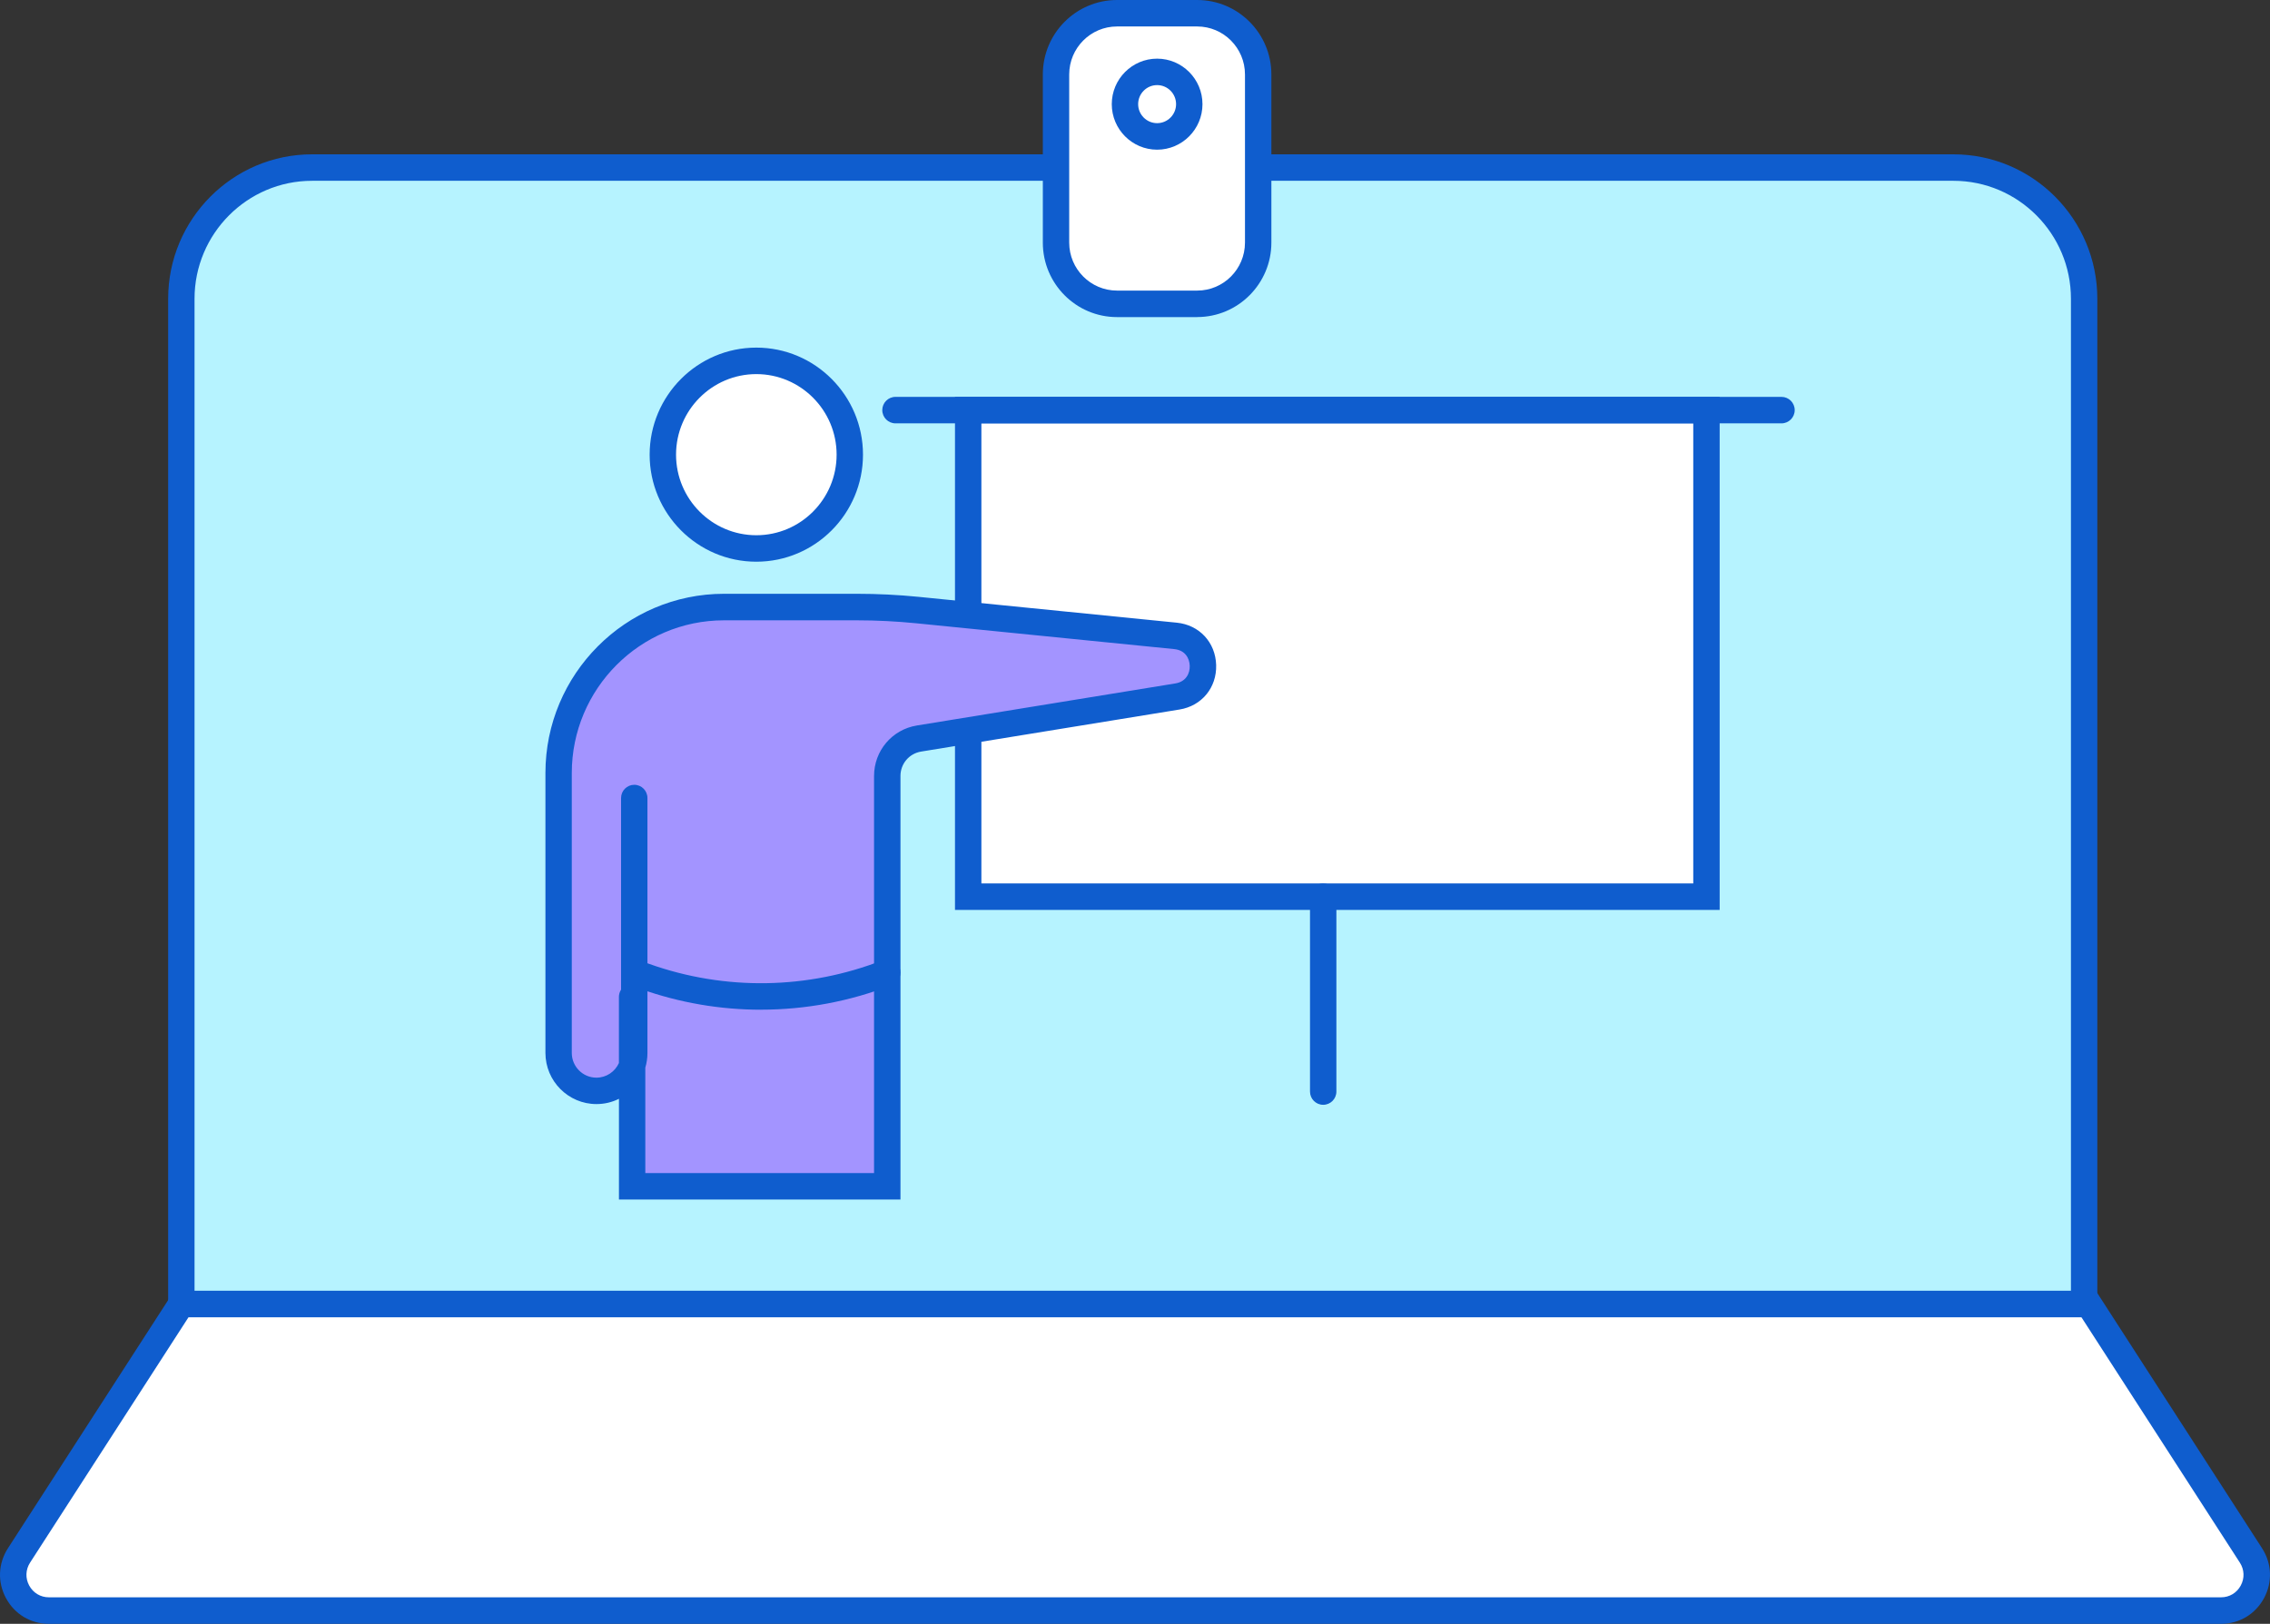
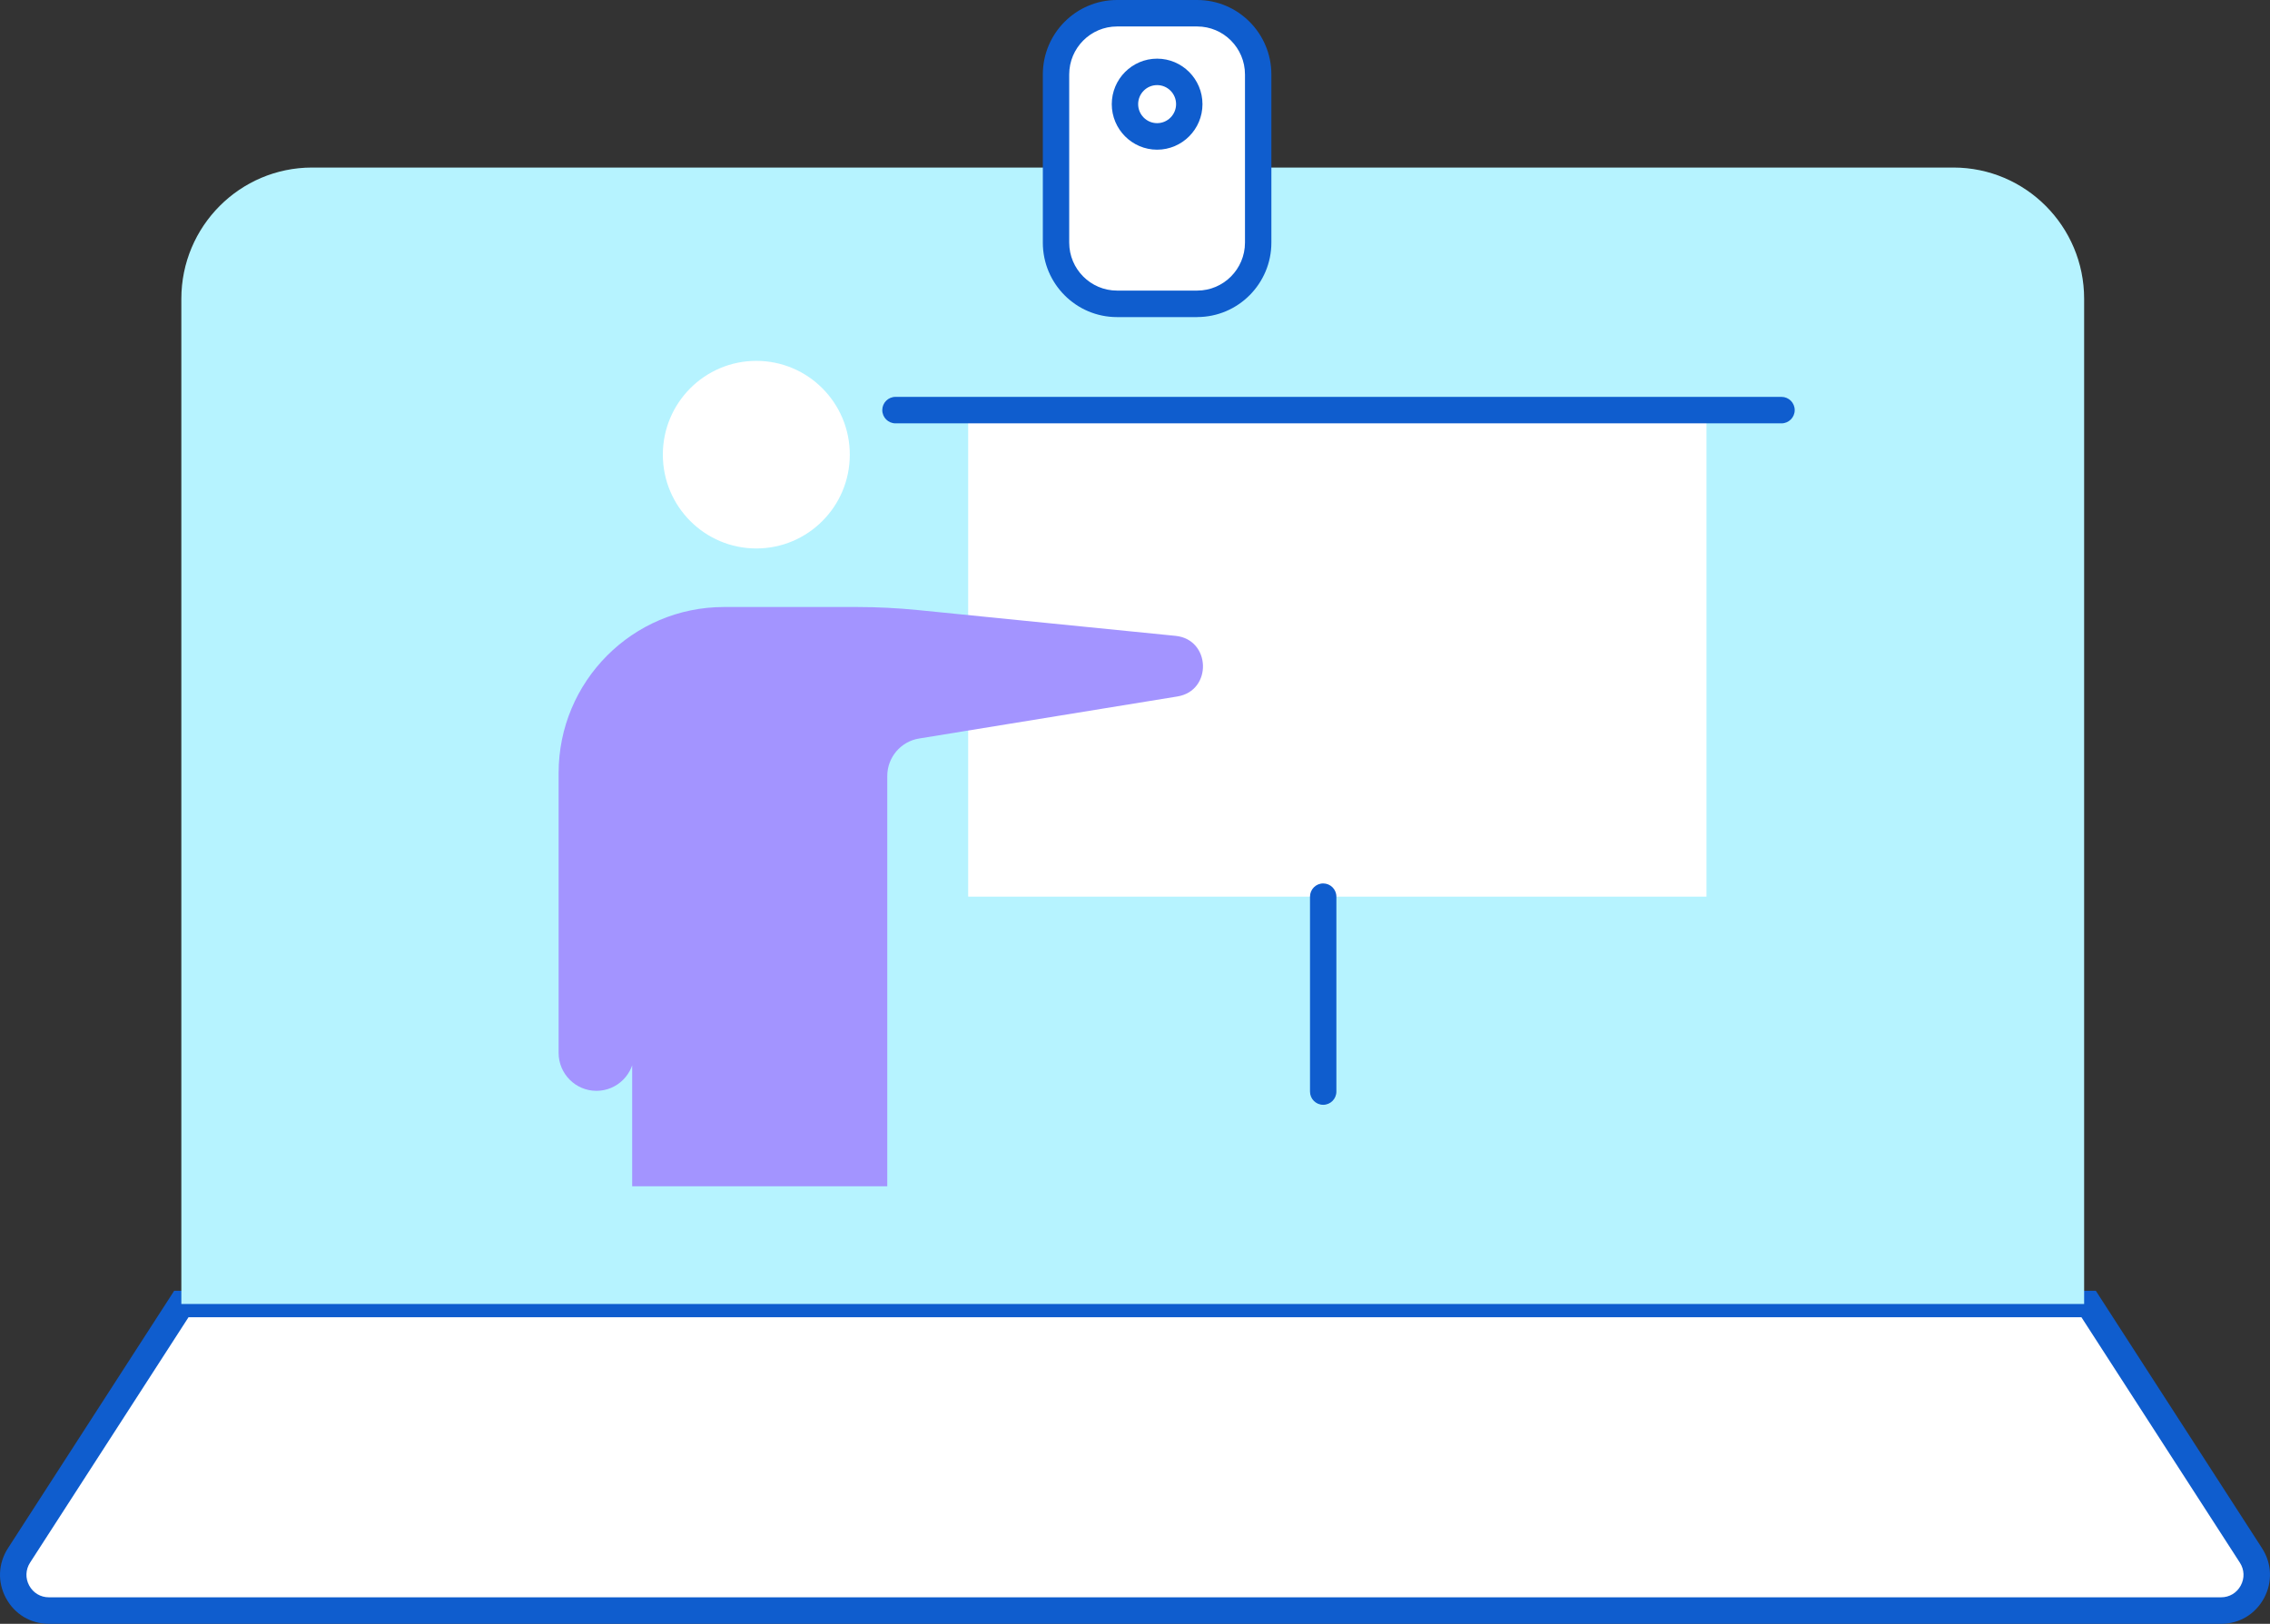
<svg xmlns="http://www.w3.org/2000/svg" width="116" height="83" viewBox="0 0 116 83" fill="none">
  <rect x="0" y="0" width="116" height="83" fill="#333333" stroke="none" />
  <g clip-path="url(#clip0_1_552)">
    <path d="M113.502 82.323H2.498C1.057 82.323 0.189 80.719 0.973 79.506L9.267 66.655H106.735L115.029 79.506C115.813 80.721 114.945 82.323 113.504 82.323H113.502Z" fill="white" />
    <path d="M113.502 83H2.498C1.569 83 0.752 82.511 0.308 81.692C-0.135 80.873 -0.098 79.919 0.406 79.137L8.9 65.978H107.1L115.594 79.137C116.098 79.919 116.135 80.875 115.692 81.692C115.248 82.511 114.429 83 113.502 83ZM9.633 67.33L1.537 79.872C1.306 80.23 1.289 80.669 1.492 81.044C1.696 81.42 2.072 81.645 2.496 81.645H113.5C113.927 81.645 114.303 81.42 114.505 81.044C114.709 80.669 114.692 80.23 114.459 79.872L106.364 67.33H9.633Z" fill="#0F5DCE" />
    <path d="M15.948 8.564H99.821C103.508 8.564 106.502 11.569 106.502 15.271V66.653H9.267V15.271C9.267 11.569 12.261 8.564 15.948 8.564Z" fill="#B6F3FF" />
-     <path d="M107.176 67.33H8.593V15.271C8.593 11.2 11.893 7.888 15.948 7.888H99.821C103.876 7.888 107.176 11.2 107.176 15.271V67.33ZM9.94 65.976H105.828V15.271C105.828 11.946 103.133 9.241 99.821 9.241H15.948C12.636 9.241 9.941 11.946 9.941 15.271V65.976H9.94Z" fill="#0F5DCE" />
    <path d="M87.203 20.962H49.475V45.831H87.203V20.962Z" fill="white" />
-     <path d="M87.877 46.51H48.801V20.286H87.877V46.508V46.51ZM50.15 45.156H86.528V21.639H50.15V45.154V45.156Z" fill="#0F5DCE" />
    <path d="M67.617 56.471C67.244 56.471 66.943 56.169 66.943 55.795V45.833C66.943 45.459 67.244 45.156 67.617 45.156C67.989 45.156 68.291 45.459 68.291 45.833V55.795C68.291 56.169 67.989 56.471 67.617 56.471Z" fill="#0F5DCE" />
    <path d="M91.037 21.639H45.761C45.388 21.639 45.086 21.336 45.086 20.962C45.086 20.588 45.388 20.286 45.761 20.286H91.037C91.41 20.286 91.712 20.588 91.712 20.962C91.712 21.336 91.41 21.639 91.037 21.639Z" fill="#0F5DCE" />
    <path d="M32.413 40.786V53.817C32.413 54.888 31.546 55.757 30.479 55.757C29.413 55.757 28.546 54.888 28.546 53.817V39.512C28.546 34.825 32.33 31.027 36.999 31.027H43.788C44.822 31.027 45.855 31.08 46.885 31.181L60.071 32.501C61.884 32.682 61.965 35.308 60.165 35.6L46.964 37.749C46.029 37.901 45.341 38.714 45.341 39.664V60.635H32.305V50.949" fill="#A394FF" />
-     <path d="M46.013 61.313H31.629V56.165C31.282 56.338 30.892 56.434 30.48 56.434C29.042 56.434 27.872 55.26 27.872 53.817V39.512C27.872 34.46 31.966 30.351 36.999 30.351H43.788C44.84 30.351 45.904 30.403 46.952 30.508L60.138 31.828C61.286 31.943 62.112 32.831 62.147 33.988C62.183 35.145 61.412 36.083 60.273 36.267L47.072 38.416C46.458 38.516 46.015 39.04 46.015 39.663V61.31L46.013 61.313ZM32.977 59.96H44.665V39.666C44.665 38.375 45.585 37.289 46.854 37.083L60.056 34.934C60.62 34.843 60.809 34.408 60.797 34.032C60.785 33.656 60.571 33.233 60.002 33.178L46.816 31.858C45.813 31.758 44.793 31.707 43.787 31.707H36.997C32.708 31.707 29.219 35.21 29.219 39.515V53.82C29.219 54.517 29.783 55.084 30.478 55.084C30.988 55.084 31.43 54.776 31.627 54.336V50.956C31.627 50.819 31.668 50.692 31.737 50.585V40.791C31.737 40.417 32.039 40.114 32.411 40.114C32.784 40.114 33.085 40.417 33.085 40.791V53.822C33.085 54.083 33.047 54.336 32.976 54.573V59.965L32.977 59.96Z" fill="#0F5DCE" />
-     <path d="M38.889 51.611C36.807 51.611 34.724 51.257 32.73 50.547L32.187 50.354C31.836 50.228 31.653 49.841 31.777 49.489C31.902 49.137 32.286 48.953 32.639 49.078L33.181 49.271C37.045 50.646 41.275 50.58 45.095 49.085C45.442 48.949 45.833 49.12 45.968 49.469C46.103 49.817 45.932 50.21 45.585 50.345C43.434 51.188 41.162 51.609 38.89 51.609L38.889 51.611Z" fill="#0F5DCE" />
    <path d="M61.178 0.677H57.081C55.359 0.677 53.964 2.077 53.964 3.805V12.403C53.964 14.131 55.359 15.531 57.081 15.531H61.178C62.899 15.531 64.295 14.131 64.295 12.403V3.805C64.295 2.077 62.899 0.677 61.178 0.677Z" fill="white" />
    <path d="M61.178 16.208H57.081C54.99 16.208 53.29 14.501 53.29 12.403V3.805C53.29 1.707 54.99 0 57.081 0H61.178C63.268 0 64.969 1.707 64.969 3.805V12.401C64.969 14.499 63.268 16.206 61.178 16.206V16.208ZM57.081 1.353C55.734 1.353 54.638 2.453 54.638 3.805V12.401C54.638 13.753 55.734 14.853 57.081 14.853H61.178C62.525 14.853 63.62 13.753 63.62 12.401V3.805C63.62 2.453 62.525 1.353 61.178 1.353H57.081Z" fill="#0F5DCE" />
    <path d="M59.13 6.972C60.038 6.972 60.773 6.234 60.773 5.323C60.773 4.412 60.038 3.673 59.13 3.673C58.222 3.673 57.487 4.412 57.487 5.323C57.487 6.234 58.222 6.972 59.13 6.972Z" fill="white" />
    <path d="M59.13 7.651C57.852 7.651 56.813 6.607 56.813 5.324C56.813 4.042 57.852 2.998 59.13 2.998C60.408 2.998 61.448 4.042 61.448 5.324C61.448 6.607 60.408 7.651 59.13 7.651ZM59.13 4.35C58.596 4.35 58.161 4.786 58.161 5.323C58.161 5.859 58.596 6.295 59.13 6.295C59.664 6.295 60.099 5.859 60.099 5.323C60.099 4.786 59.664 4.35 59.13 4.35Z" fill="#0F5DCE" />
    <path d="M38.649 28.034C41.287 28.034 43.426 25.888 43.426 23.24C43.426 20.591 41.287 18.445 38.649 18.445C36.011 18.445 33.872 20.591 33.872 23.24C33.872 25.888 36.011 28.034 38.649 28.034Z" fill="white" />
-     <path d="M38.649 28.711C35.644 28.711 33.198 26.256 33.198 23.24C33.198 20.223 35.644 17.768 38.649 17.768C41.655 17.768 44.1 20.223 44.1 23.24C44.1 26.256 41.655 28.711 38.649 28.711ZM38.649 19.122C36.387 19.122 34.547 20.969 34.547 23.24C34.547 25.51 36.387 27.358 38.649 27.358C40.911 27.358 42.752 25.51 42.752 23.24C42.752 20.969 40.911 19.122 38.649 19.122Z" fill="#0F5DCE" />
  </g>
  <defs>
    <clipPath id="clip0_1_552">
      <rect width="116" height="83" fill="white" />
    </clipPath>
  </defs>
</svg>